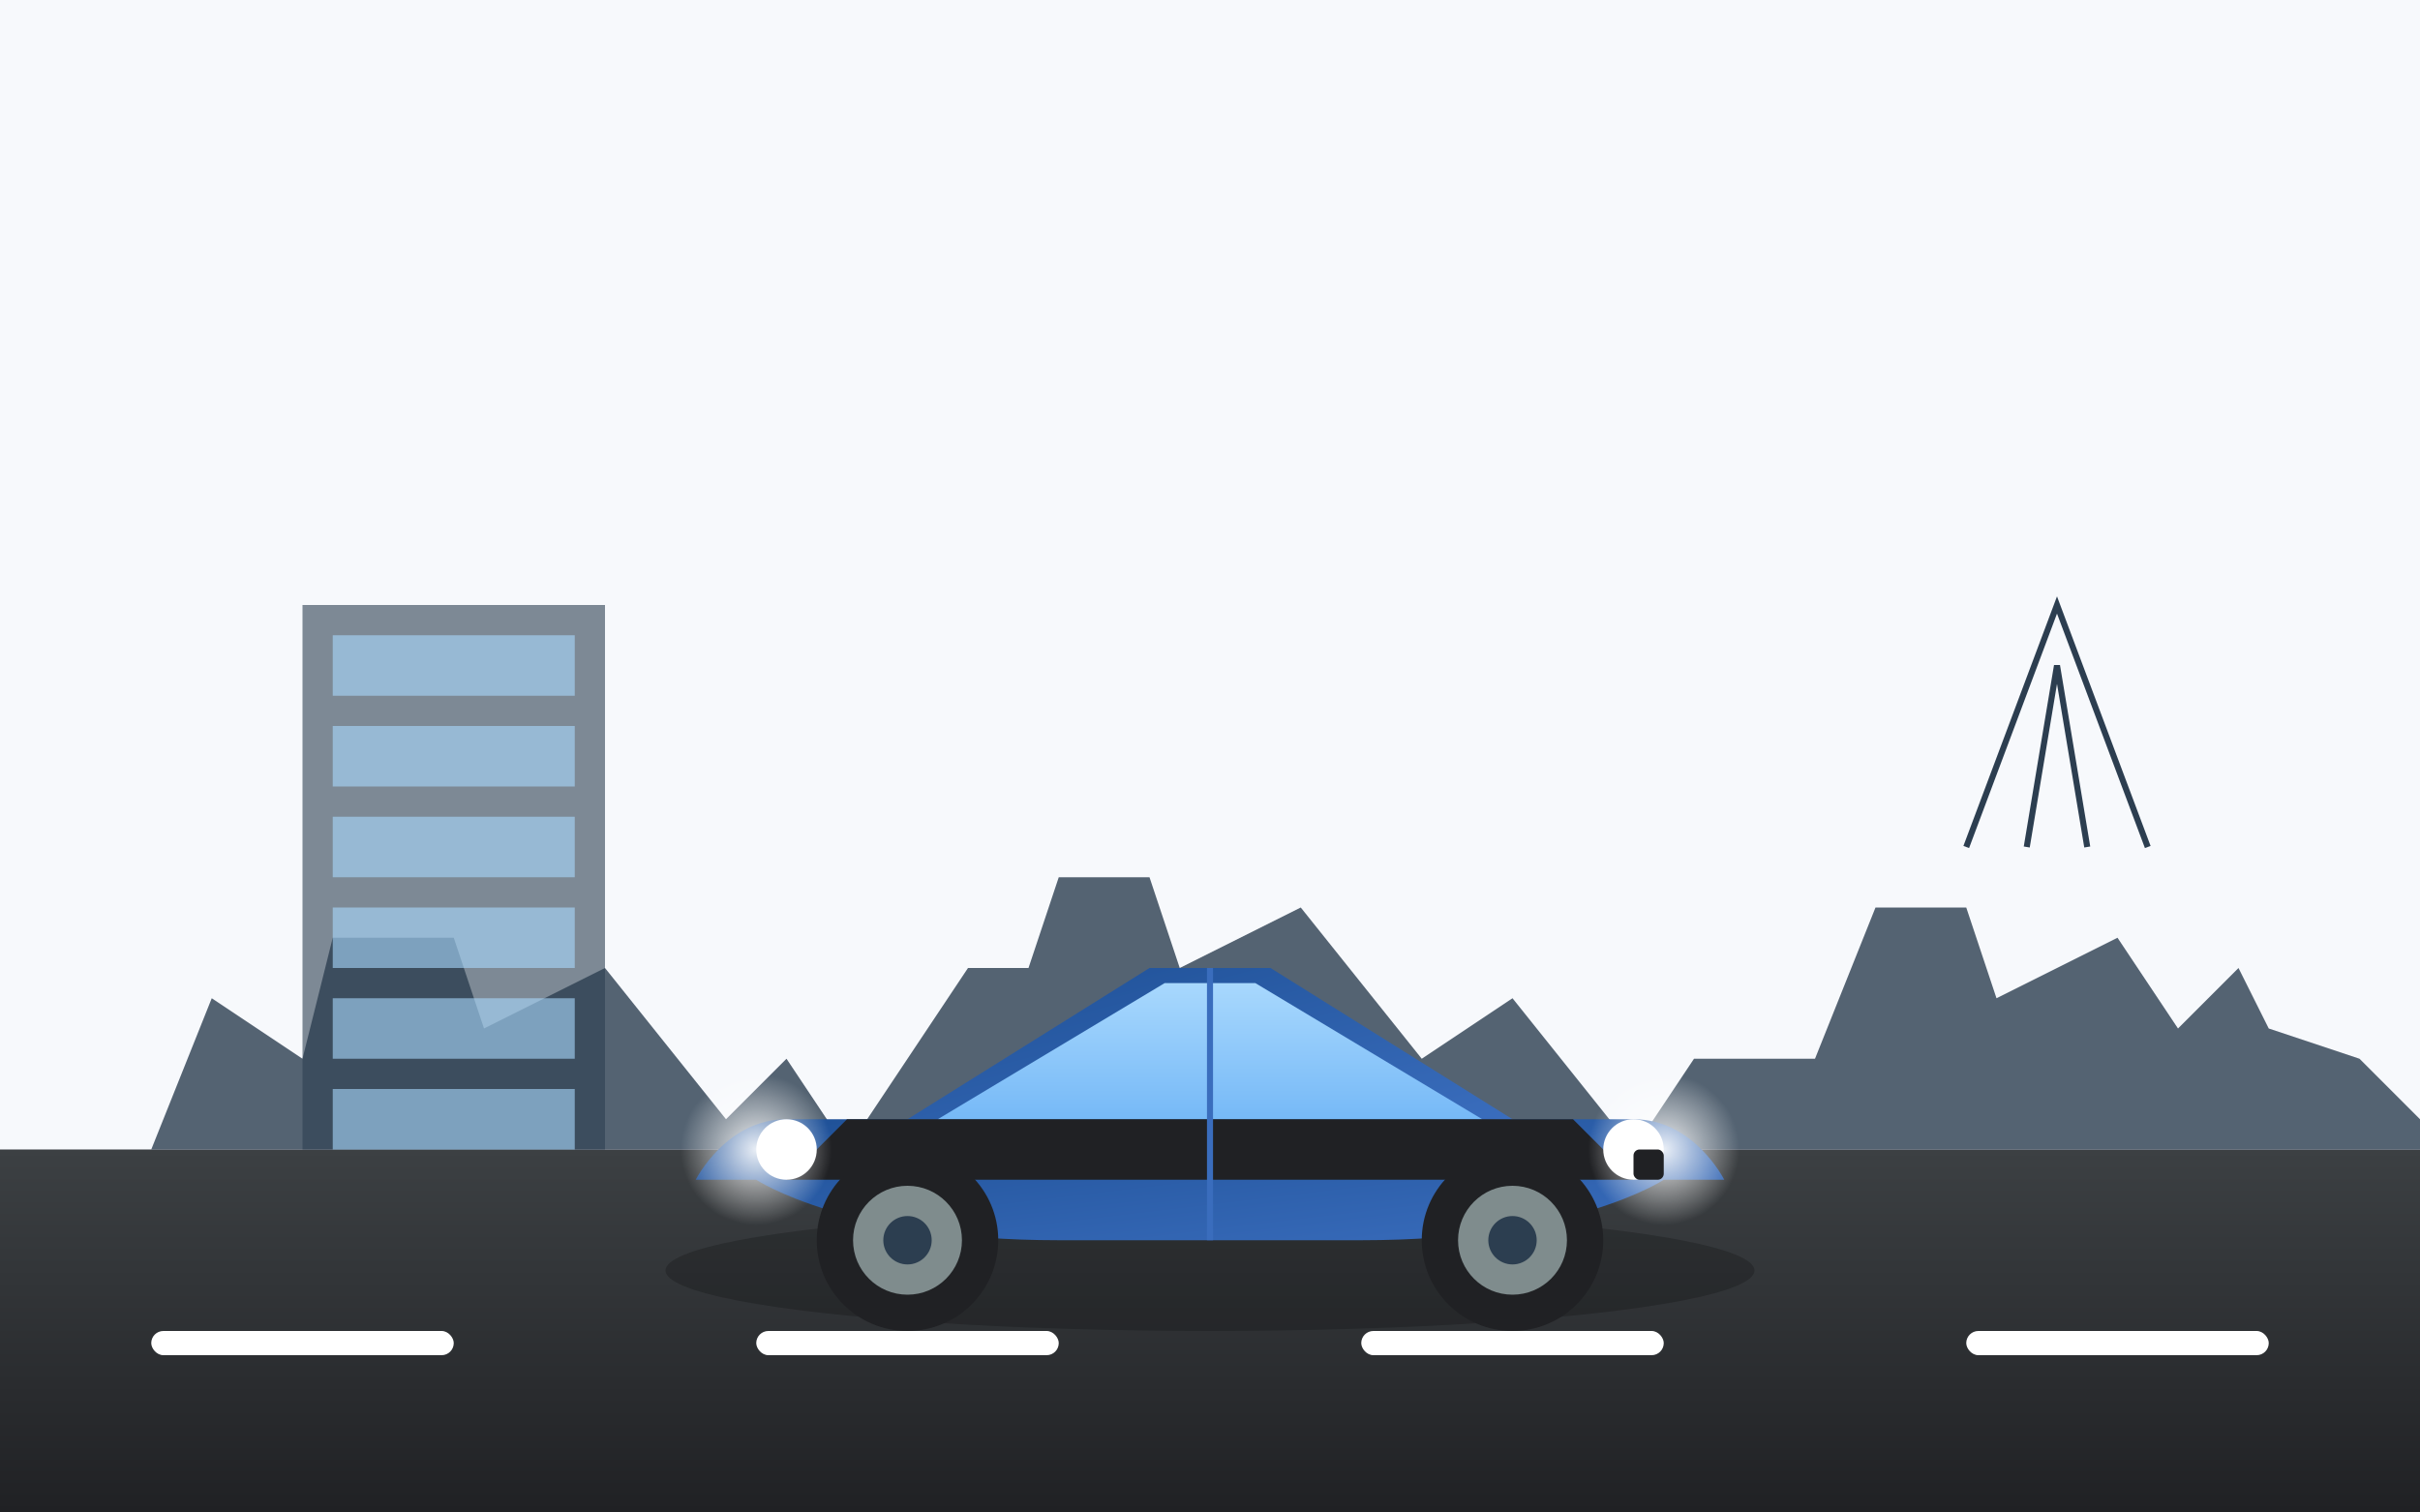
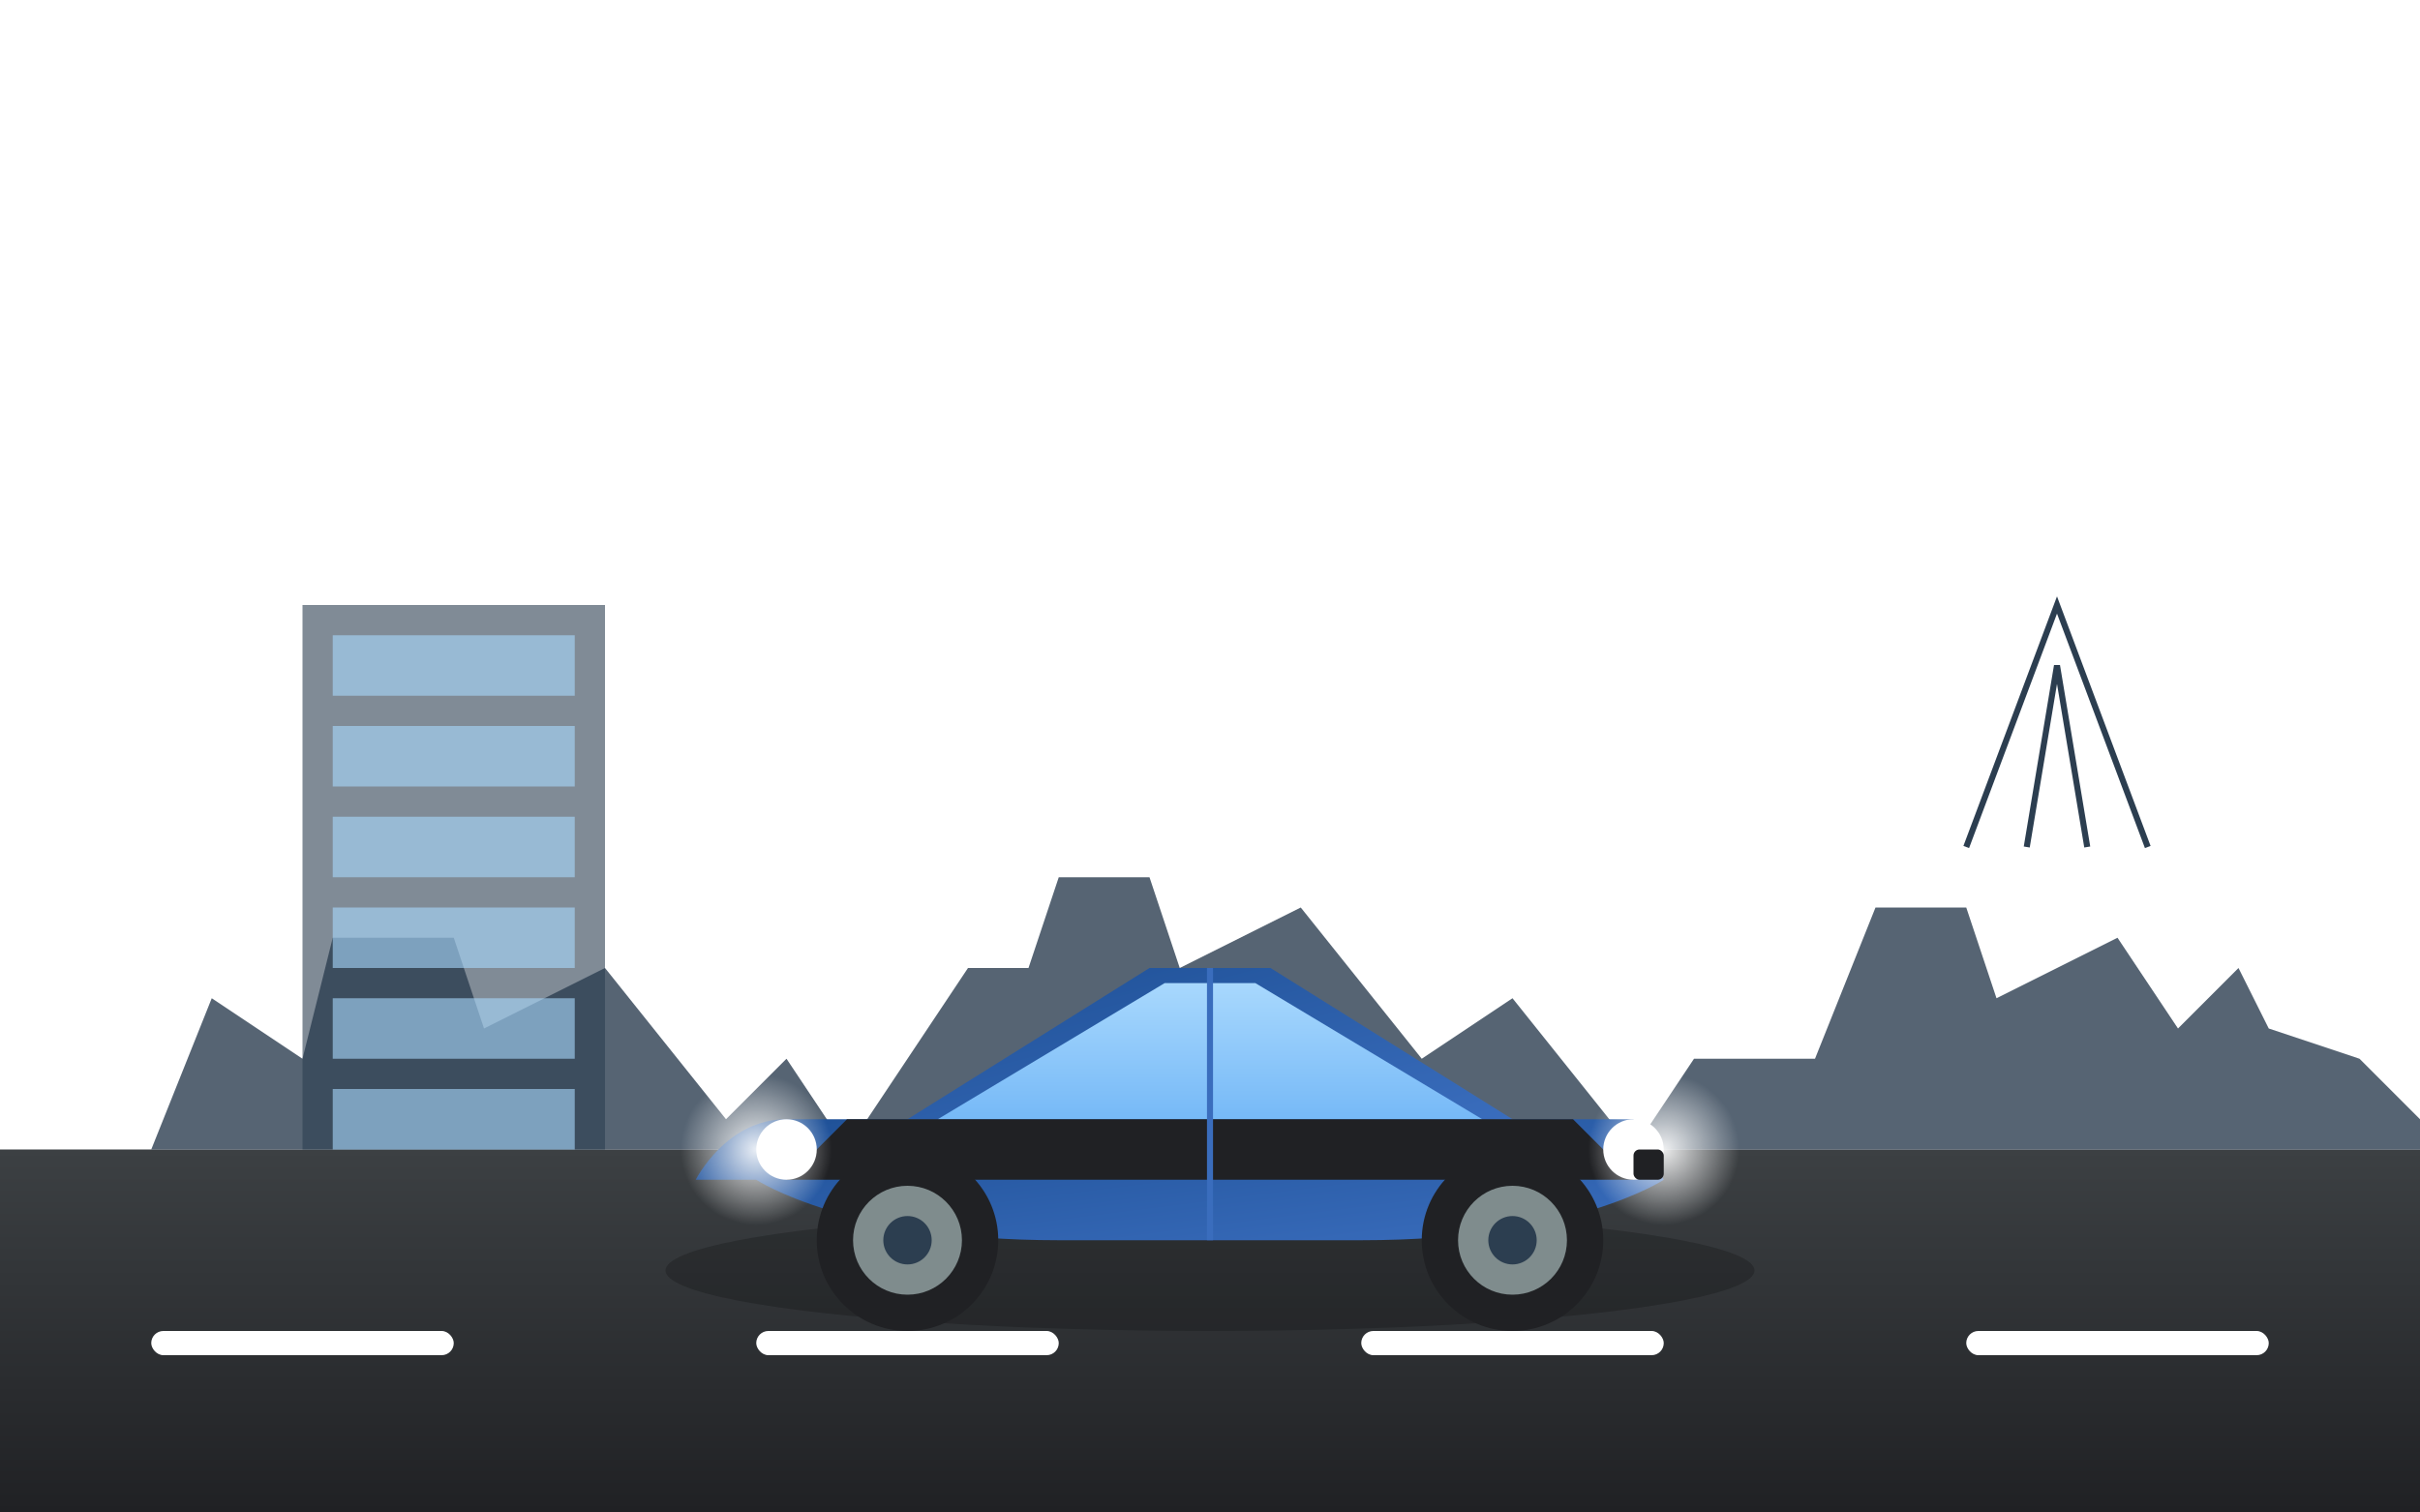
<svg xmlns="http://www.w3.org/2000/svg" viewBox="0 0 800 500" width="800" height="500">
  <defs>
    <linearGradient id="road-gradient" x1="0%" y1="0%" x2="0%" y2="100%">
      <stop offset="0%" stop-color="#3c4043" />
      <stop offset="100%" stop-color="#202124" />
    </linearGradient>
    <linearGradient id="car-gradient" x1="0%" y1="0%" x2="100%" y2="100%">
      <stop offset="0%" stop-color="#1e5096" />
      <stop offset="100%" stop-color="#3a6dbd" />
    </linearGradient>
    <linearGradient id="window-gradient" x1="0%" y1="0%" x2="0%" y2="100%">
      <stop offset="0%" stop-color="#a8d8fd" />
      <stop offset="100%" stop-color="#76b9f7" />
    </linearGradient>
    <filter id="shadow" x="-20%" y="0%" width="140%" height="130%">
      <feGaussianBlur in="SourceAlpha" stdDeviation="10" />
      <feOffset dx="0" dy="10" result="offsetblur" />
      <feComponentTransfer>
        <feFuncA type="linear" slope="0.3" />
      </feComponentTransfer>
      <feMerge>
        <feMergeNode />
        <feMergeNode in="SourceGraphic" />
      </feMerge>
    </filter>
    <radialGradient id="headlight-glow" cx="50%" cy="50%" r="50%" fx="50%" fy="50%">
      <stop offset="0%" stop-color="#ffffff" stop-opacity="0.9" />
      <stop offset="100%" stop-color="#ffffff" stop-opacity="0" />
    </radialGradient>
  </defs>
-   <rect width="800" height="500" fill="#f7f9fc" />
  <rect x="0" y="380" width="800" height="120" fill="url(#road-gradient)" />
  <rect x="50" y="440" width="100" height="8" fill="#ffffff" rx="4" ry="4" />
  <rect x="250" y="440" width="100" height="8" fill="#ffffff" rx="4" ry="4" />
  <rect x="450" y="440" width="100" height="8" fill="#ffffff" rx="4" ry="4" />
  <rect x="650" y="440" width="100" height="8" fill="#ffffff" rx="4" ry="4" />
  <path d="M0,380 L50,380 L70,330 L100,350 L110,310 L150,310 L160,340 L200,320 L240,370 L260,350 L280,380" fill="#2c3e50" opacity="0.8" />
  <path d="M280,380 L320,320 L340,320 L350,290 L380,290 L390,320 L430,300 L470,350 L500,330 L540,380" fill="#2c3e50" opacity="0.8" />
  <path d="M540,380 L560,350 L600,350 L620,300 L650,300 L660,330 L700,310 L720,340 L740,320 L750,340 L780,350 L800,370 L800,380" fill="#2c3e50" opacity="0.8" />
  <ellipse cx="400" cy="420" rx="180" ry="20" fill="#000000" opacity="0.2" />
  <g filter="url(#shadow)">
-     <path d="M230,380 C230,380 240,360 260,360 L540,360 C560,360 570,380 570,380 L550,380 C550,380 520,400 450,400 L350,400 C280,400 250,380 250,380 L230,380 Z" fill="url(#car-gradient)" />
+     <path d="M230,380 C230,380 240,360 260,360 L540,360 L550,380 C550,380 520,400 450,400 L350,400 C280,400 250,380 250,380 L230,380 Z" fill="url(#car-gradient)" />
    <path d="M300,360 L380,310 L420,310 L500,360" fill="url(#car-gradient)" />
    <path d="M310,360 L385,315 L415,315 L490,360" fill="url(#window-gradient)" />
    <path d="M540,380 L520,360 L280,360 L260,380" fill="#202124" />
    <circle cx="260" cy="370" r="10" fill="#ffffff" />
    <circle cx="540" cy="370" r="10" fill="#ffffff" />
    <circle cx="250" cy="370" r="25" fill="url(#headlight-glow)" />
    <circle cx="550" cy="370" r="25" fill="url(#headlight-glow)" />
    <g>
      <circle cx="300" cy="400" r="30" fill="#202124" />
      <circle cx="300" cy="400" r="18" fill="#7f8c8d" />
      <circle cx="300" cy="400" r="8" fill="#2c3e50" />
      <circle cx="500" cy="400" r="30" fill="#202124" />
      <circle cx="500" cy="400" r="18" fill="#7f8c8d" />
      <circle cx="500" cy="400" r="8" fill="#2c3e50" />
    </g>
    <rect x="540" y="370" width="10" height="10" fill="#202124" rx="2" ry="2" />
    <line x1="400" y1="310" x2="400" y2="400" stroke="#3a6dbd" stroke-width="2" />
  </g>
  <path d="M650,280 L680,200 L710,280" fill="none" stroke="#2c3e50" stroke-width="2" />
  <path d="M670,280 L680,220 L690,280" fill="none" stroke="#2c3e50" stroke-width="2" />
  <rect x="100" y="200" width="100" height="180" fill="#2c3e50" opacity="0.6" />
  <rect x="110" y="210" width="80" height="20" fill="#a8d8fd" opacity="0.6" />
  <rect x="110" y="240" width="80" height="20" fill="#a8d8fd" opacity="0.6" />
  <rect x="110" y="270" width="80" height="20" fill="#a8d8fd" opacity="0.6" />
  <rect x="110" y="300" width="80" height="20" fill="#a8d8fd" opacity="0.6" />
  <rect x="110" y="330" width="80" height="20" fill="#a8d8fd" opacity="0.6" />
  <rect x="110" y="360" width="80" height="20" fill="#a8d8fd" opacity="0.6" />
</svg>